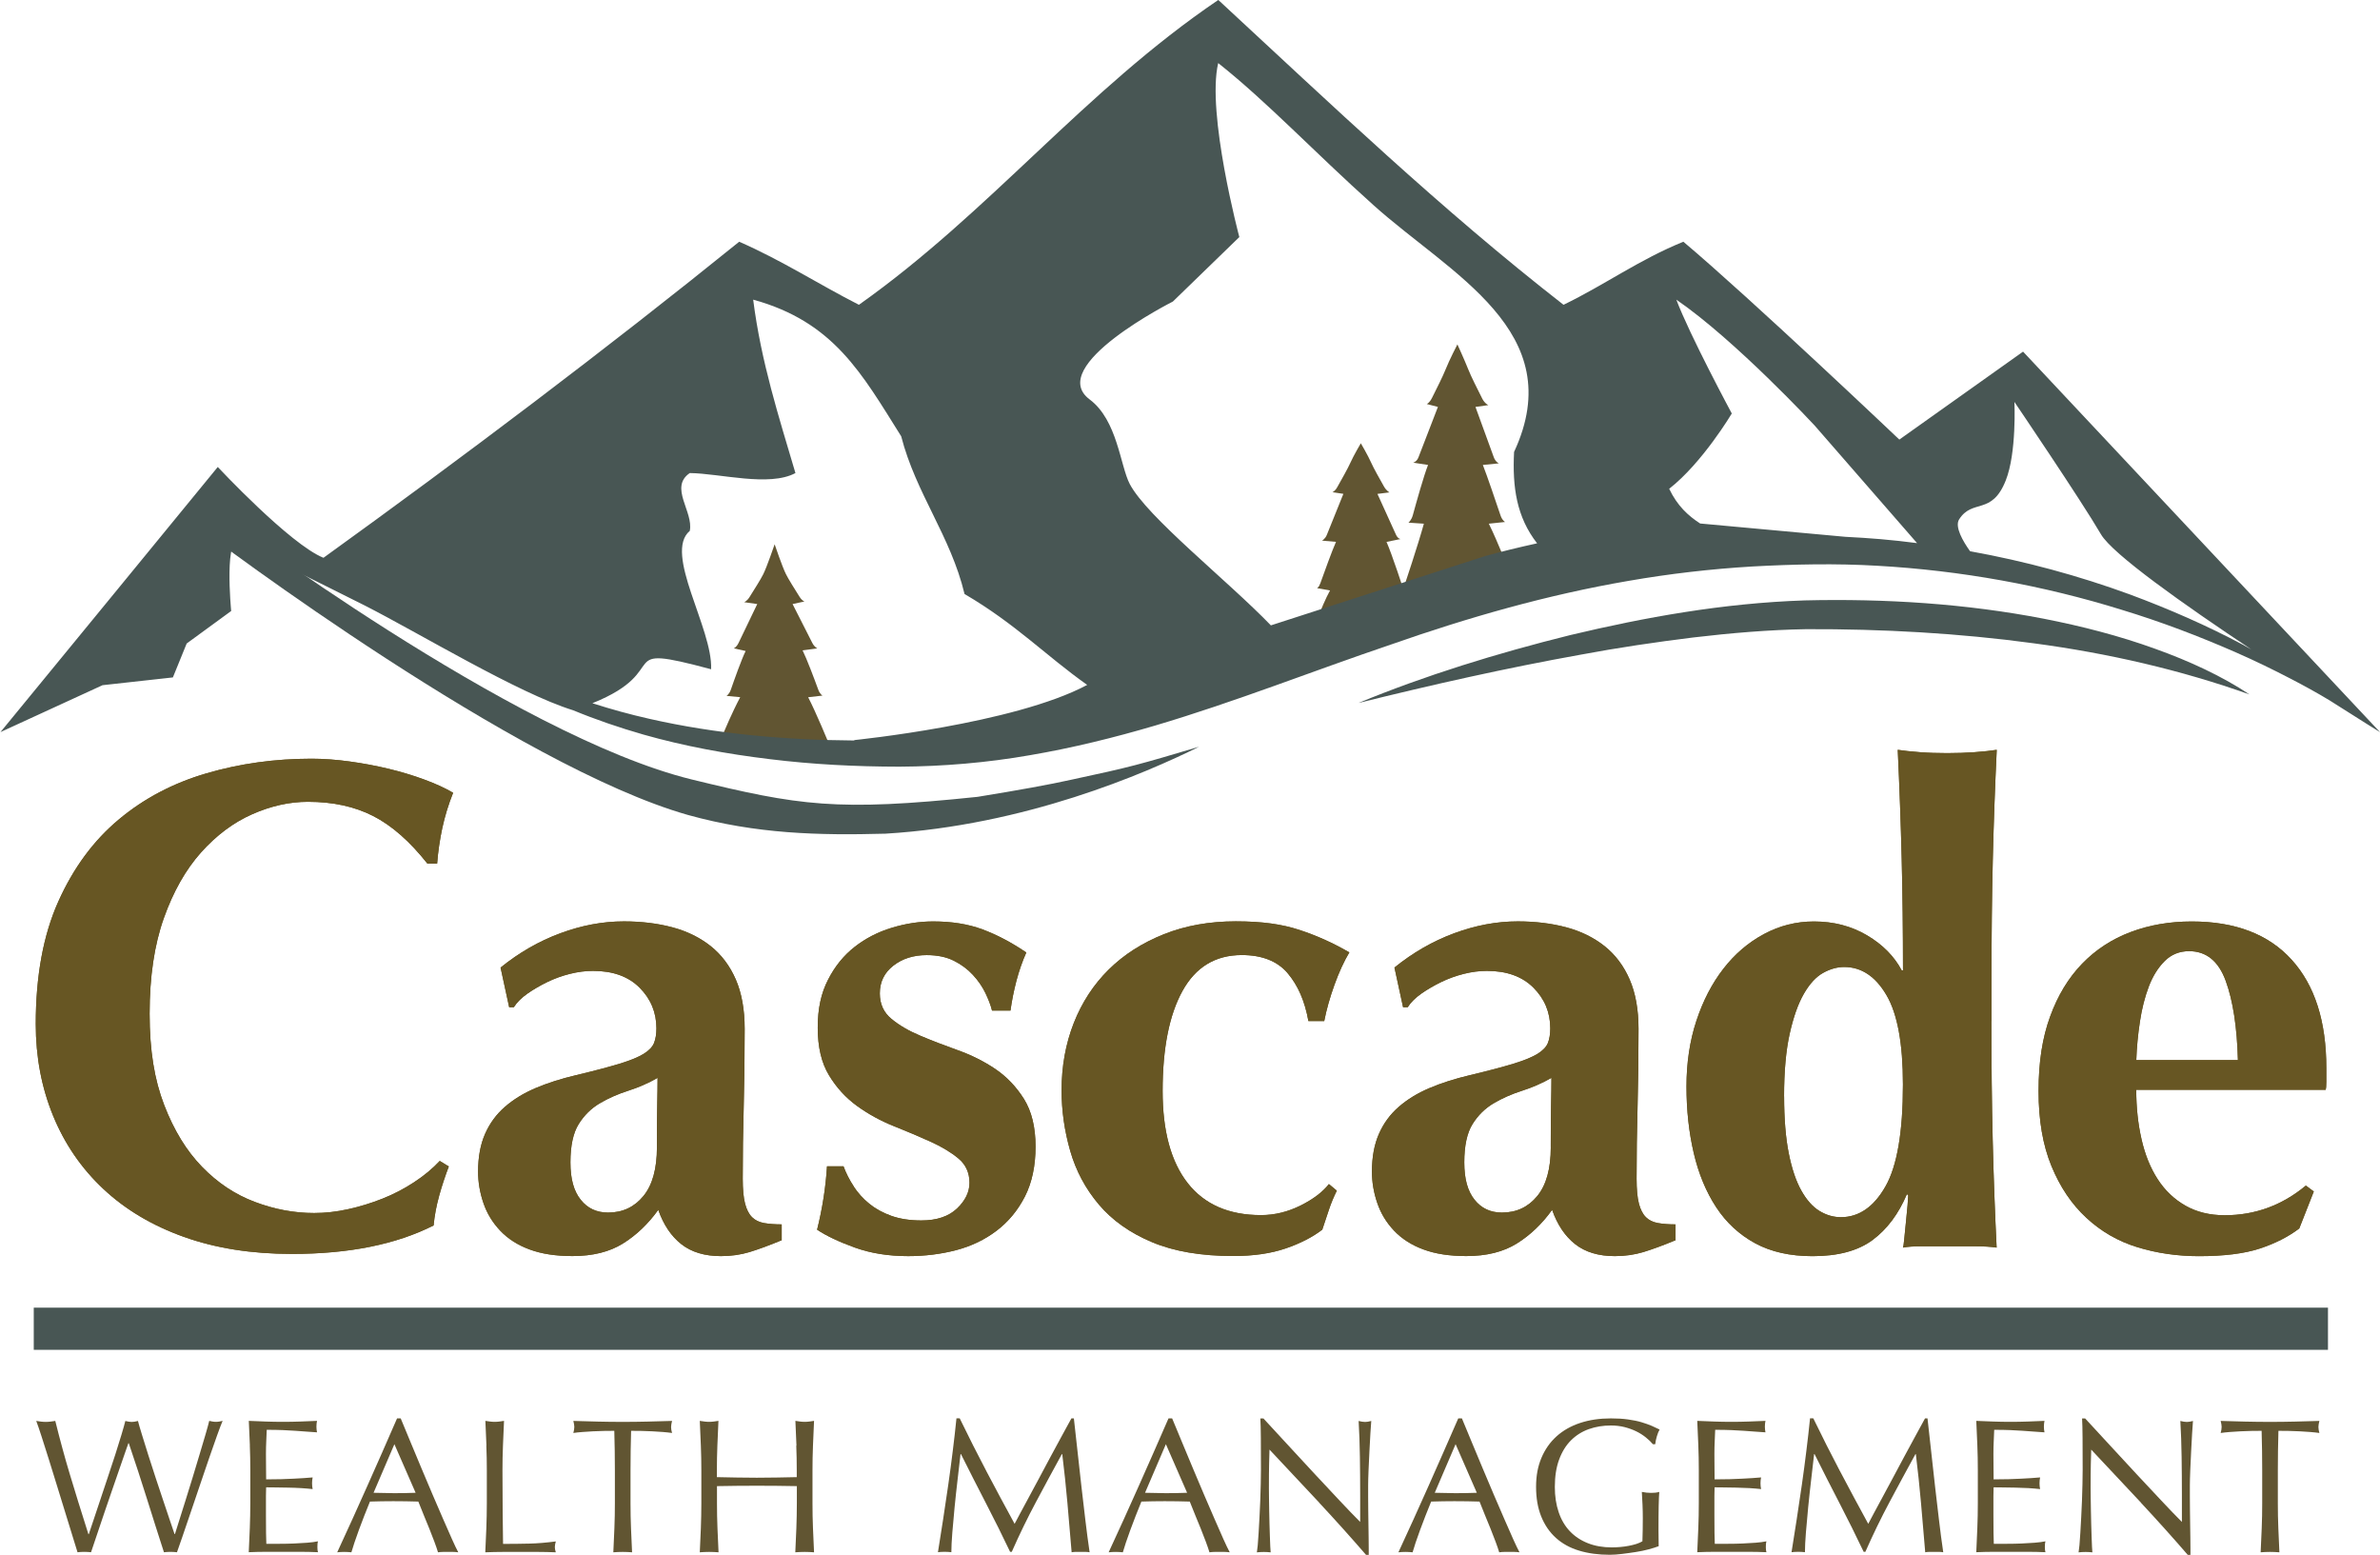
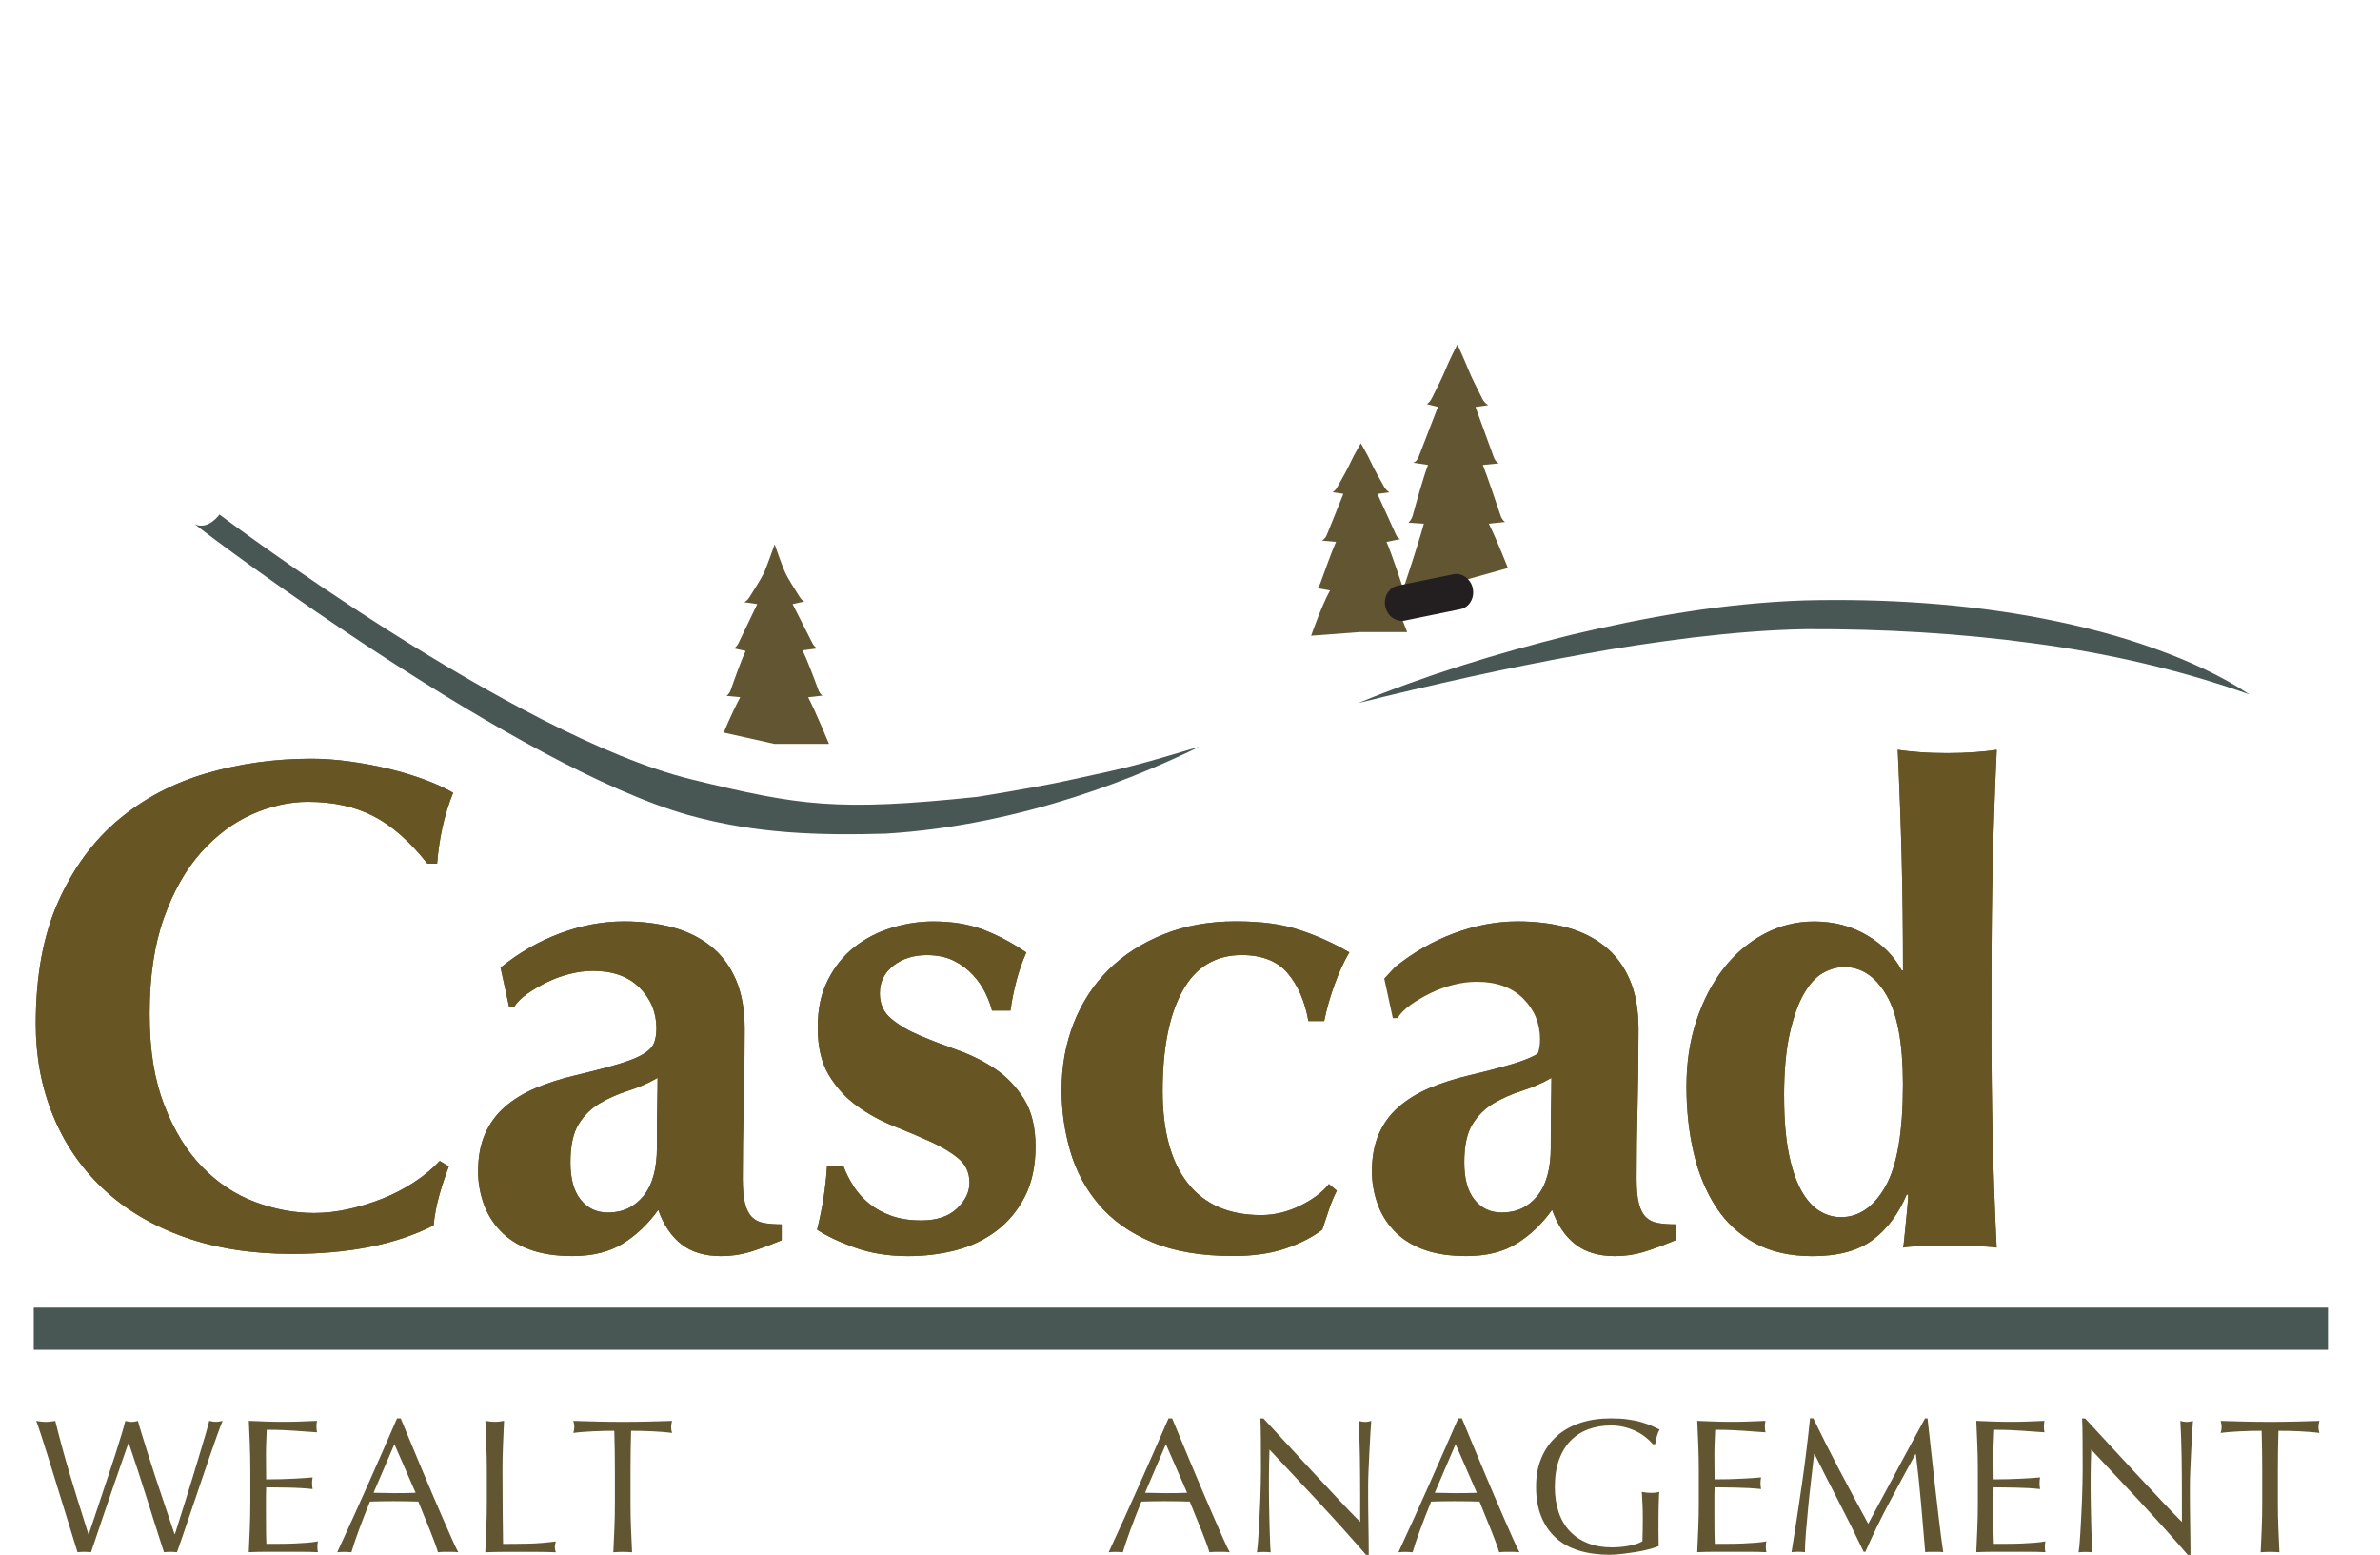
<svg xmlns="http://www.w3.org/2000/svg" id="Layer_2" data-name="Layer 2" viewBox="0 0 489.95 319.99">
  <defs>
    <style>
      .cls-1 {
        fill: none;
      }

      .cls-2 {
        fill: #231f20;
      }

      .cls-3 {
        fill: #675623;
      }

      .cls-4 {
        fill: #485654;
      }

      .cls-5 {
        fill: #615532;
      }
    </style>
  </defs>
  <g id="Layer_1-2" data-name="Layer 1">
    <g>
-       <path class="cls-3" d="M439.77,224.29c0,3.62.36,7.02,1.09,10.19.72,3.17,1.83,5.91,3.33,8.22,1.49,2.31,3.4,4.12,5.71,5.44,2.31,1.31,5,1.97,8.08,1.97,6.25,0,11.82-2.04,16.71-6.11l1.63,1.22-2.99,7.61c-2.26,1.72-4.98,3.1-8.15,4.14-3.17,1.04-7.34,1.56-12.5,1.56-4.44,0-8.65-.61-12.64-1.83-3.99-1.22-7.5-3.24-10.53-6.05-3.04-2.81-5.43-6.36-7.2-10.67-1.77-4.3-2.65-9.44-2.65-15.42s.79-11.01,2.38-15.35c1.58-4.35,3.78-7.97,6.59-10.87,2.81-2.9,6.14-5.07,9.99-6.52,3.85-1.45,8.04-2.17,12.57-2.17,8.97,0,15.83,2.63,20.58,7.88,4.76,5.25,7.13,12.68,7.13,22.28v2.85c0,.82-.05,1.36-.14,1.63h-39ZM460.7,218.17c-.18-6.79-1.02-12.23-2.51-16.3-1.49-4.08-4.01-6.11-7.54-6.11-1.99,0-3.67.68-5.03,2.04-1.36,1.36-2.45,3.1-3.26,5.23-.81,2.13-1.43,4.53-1.83,7.2-.41,2.67-.66,5.32-.75,7.95h20.92Z" />
-       <path class="cls-3" d="M439.77,224.29c0,3.62.36,7.02,1.09,10.19.72,3.17,1.83,5.91,3.33,8.22,1.49,2.31,3.4,4.12,5.71,5.44,2.31,1.31,5,1.97,8.08,1.97,6.25,0,11.82-2.04,16.71-6.11l1.63,1.22-2.99,7.61c-2.26,1.72-4.98,3.1-8.15,4.14-3.17,1.04-7.34,1.56-12.5,1.56-4.44,0-8.65-.61-12.64-1.83-3.99-1.22-7.5-3.24-10.53-6.05-3.04-2.81-5.43-6.36-7.2-10.67-1.77-4.3-2.65-9.44-2.65-15.42s.79-11.01,2.38-15.35c1.58-4.35,3.78-7.97,6.59-10.87,2.81-2.9,6.14-5.07,9.99-6.52,3.85-1.45,8.04-2.17,12.57-2.17,8.97,0,15.83,2.63,20.58,7.88,4.76,5.25,7.13,12.68,7.13,22.28v2.85c0,.82-.05,1.36-.14,1.63h-39ZM460.7,218.17c-.18-6.79-1.02-12.23-2.51-16.3-1.49-4.08-4.01-6.11-7.54-6.11-1.99,0-3.67.68-5.03,2.04-1.36,1.36-2.45,3.1-3.26,5.23-.81,2.13-1.43,4.53-1.83,7.2-.41,2.67-.66,5.32-.75,7.95h20.92Z" />
      <path class="cls-3" d="M90.4,246.13c-.57,2.05-.95,4.07-1.14,6.08-7.72,3.91-17.44,5.86-29.16,5.86-8.29,0-15.7-1.17-22.23-3.5-6.53-2.33-12.06-5.62-16.58-9.86-4.53-4.24-7.98-9.27-10.36-15.08-2.38-5.81-3.57-12.1-3.57-18.87,0-9.91,1.55-18.32,4.65-25.23,3.1-6.91,7.24-12.53,12.44-16.87,5.19-4.34,11.22-7.51,18.08-9.51,6.86-2,14.06-3,21.59-3,2.48,0,5.1.19,7.86.57,2.76.38,5.43.88,8.01,1.5,2.57.62,5.03,1.36,7.36,2.22,2.33.86,4.31,1.76,5.93,2.72-.95,2.38-1.69,4.79-2.22,7.22-.52,2.43-.88,4.89-1.07,7.36h-2c-3.62-4.57-7.34-7.84-11.15-9.79-3.81-1.95-8.29-2.93-13.44-2.93-3.81,0-7.65.86-11.51,2.57s-7.36,4.34-10.51,7.86c-3.15,3.53-5.7,8.03-7.65,13.51-1.95,5.48-2.93,12.03-2.93,19.66s1,13.61,3,18.8c2,5.2,4.6,9.44,7.79,12.72,3.19,3.29,6.81,5.7,10.86,7.22,4.05,1.53,8.12,2.29,12.22,2.29,2.29,0,4.62-.26,7-.79,2.38-.52,4.72-1.24,7-2.14,2.29-.9,4.45-2.02,6.5-3.36,2.05-1.33,3.84-2.81,5.36-4.43l1.86,1.14c-.76,2-1.43,4.03-2,6.08Z" />
      <path class="cls-3" d="M90.4,246.13c-.57,2.05-.95,4.07-1.14,6.08-7.72,3.91-17.44,5.86-29.16,5.86-8.29,0-15.7-1.17-22.23-3.5-6.53-2.33-12.06-5.62-16.58-9.86-4.53-4.24-7.98-9.27-10.36-15.08-2.38-5.81-3.57-12.1-3.57-18.87,0-9.91,1.55-18.32,4.65-25.23,3.1-6.91,7.24-12.53,12.44-16.87,5.19-4.34,11.22-7.51,18.08-9.51,6.86-2,14.06-3,21.59-3,2.48,0,5.1.19,7.86.57,2.76.38,5.43.88,8.01,1.5,2.57.62,5.03,1.36,7.36,2.22,2.33.86,4.31,1.76,5.93,2.72-.95,2.38-1.69,4.79-2.22,7.22-.52,2.43-.88,4.89-1.07,7.36h-2c-3.62-4.57-7.34-7.84-11.15-9.79-3.81-1.95-8.29-2.93-13.44-2.93-3.81,0-7.65.86-11.51,2.57s-7.36,4.34-10.51,7.86c-3.15,3.53-5.7,8.03-7.65,13.51-1.95,5.48-2.93,12.03-2.93,19.66s1,13.61,3,18.8c2,5.2,4.6,9.44,7.79,12.72,3.19,3.29,6.81,5.7,10.86,7.22,4.05,1.53,8.12,2.29,12.22,2.29,2.29,0,4.62-.26,7-.79,2.38-.52,4.72-1.24,7-2.14,2.29-.9,4.45-2.02,6.5-3.36,2.05-1.33,3.84-2.81,5.36-4.43l1.86,1.14c-.76,2-1.43,4.03-2,6.08Z" />
      <path class="cls-3" d="M265.09,200.3c-2.13-2.49-5.28-3.74-9.44-3.74-5.44,0-9.51,2.47-12.23,7.4-2.72,4.94-4.08,11.8-4.08,20.58,0,8.24,1.72,14.56,5.16,18.95,3.44,4.39,8.47,6.59,15.08,6.59,2.81,0,5.52-.66,8.15-1.97,2.63-1.31,4.57-2.79,5.84-4.42l1.63,1.36c-.63,1.27-1.18,2.58-1.63,3.94-.45,1.36-.91,2.72-1.36,4.08-1.99,1.54-4.51,2.83-7.54,3.87-3.04,1.04-6.64,1.56-10.8,1.56-6.61,0-12.18-.95-16.71-2.85-4.53-1.9-8.18-4.48-10.94-7.74-2.76-3.26-4.73-6.95-5.91-11.07-1.18-4.12-1.77-8.26-1.77-12.43,0-4.98.84-9.6,2.51-13.86,1.68-4.26,4.08-7.93,7.2-11.01,3.12-3.08,6.91-5.5,11.35-7.27,4.44-1.77,9.38-2.65,14.81-2.65s9.53.59,13.11,1.77c3.58,1.18,7,2.72,10.26,4.62-1.09,1.81-2.11,4.03-3.06,6.66-.95,2.63-1.65,5.12-2.11,7.47h-3.26c-.73-4.08-2.15-7.36-4.28-9.85Z" />
      <path class="cls-3" d="M265.09,200.3c-2.13-2.49-5.28-3.74-9.44-3.74-5.44,0-9.51,2.47-12.23,7.4-2.72,4.94-4.08,11.8-4.08,20.58,0,8.24,1.72,14.56,5.16,18.95,3.44,4.39,8.47,6.59,15.08,6.59,2.81,0,5.52-.66,8.15-1.97,2.63-1.31,4.57-2.79,5.84-4.42l1.63,1.36c-.63,1.27-1.18,2.58-1.63,3.94-.45,1.36-.91,2.72-1.36,4.08-1.99,1.54-4.51,2.83-7.54,3.87-3.04,1.04-6.64,1.56-10.8,1.56-6.61,0-12.18-.95-16.71-2.85-4.53-1.9-8.18-4.48-10.94-7.74-2.76-3.26-4.73-6.95-5.91-11.07-1.18-4.12-1.77-8.26-1.77-12.43,0-4.98.84-9.6,2.51-13.86,1.68-4.26,4.08-7.93,7.2-11.01,3.12-3.08,6.91-5.5,11.35-7.27,4.44-1.77,9.38-2.65,14.81-2.65s9.53.59,13.11,1.77c3.58,1.18,7,2.72,10.26,4.62-1.09,1.81-2.11,4.03-3.06,6.66-.95,2.63-1.65,5.12-2.11,7.47h-3.26c-.73-4.08-2.15-7.36-4.28-9.85Z" />
      <path class="cls-3" d="M287.04,199.15c3.8-3.08,7.9-5.44,12.3-7.07,4.39-1.63,8.76-2.45,13.11-2.45,3.62,0,6.95.41,9.99,1.22,3.03.81,5.66,2.11,7.88,3.87,2.22,1.77,3.94,4.06,5.16,6.86,1.22,2.81,1.83,6.21,1.83,10.19,0,5.8-.07,11.17-.2,16.1-.14,4.94-.2,9.85-.2,14.74,0,2.17.16,3.87.48,5.1.32,1.22.79,2.15,1.43,2.79.63.63,1.47,1.04,2.51,1.22,1.04.18,2.24.27,3.6.27v3.26c-2.63,1.09-4.85,1.9-6.66,2.45-1.81.54-3.76.82-5.84.82-3.35,0-6.07-.82-8.15-2.45-2.08-1.63-3.67-3.98-4.76-7.07-2.08,2.9-4.51,5.21-7.27,6.93-2.76,1.72-6.23,2.58-10.39,2.58-3.44,0-6.39-.45-8.83-1.36-2.45-.9-4.46-2.19-6.05-3.87-1.59-1.68-2.74-3.58-3.46-5.71-.73-2.13-1.09-4.28-1.09-6.45,0-2.99.48-5.57,1.43-7.74s2.31-4.03,4.08-5.57c1.77-1.54,3.87-2.83,6.32-3.87,2.45-1.04,5.21-1.92,8.29-2.65,3.8-.9,6.81-1.7,9.04-2.38,2.22-.68,3.87-1.36,4.96-2.04s1.79-1.43,2.11-2.24c.32-.82.48-1.81.48-2.99,0-3.26-1.16-6.05-3.46-8.36-2.31-2.31-5.5-3.46-9.58-3.46-1.54,0-3.12.2-4.75.61-1.63.41-3.19.97-4.69,1.7-1.49.73-2.85,1.52-4.08,2.38-1.22.86-2.15,1.79-2.79,2.79h-.95l-1.77-8.15ZM319.24,236.11c0-3.89.02-6.86.07-8.9.04-2.04.07-3.83.07-5.37-1.9,1.09-3.92,1.97-6.05,2.65-2.13.68-4.08,1.54-5.84,2.58-1.77,1.04-3.22,2.47-4.35,4.28-1.13,1.81-1.7,4.44-1.7,7.88s.7,5.91,2.11,7.68c1.4,1.77,3.28,2.65,5.64,2.65,2.99,0,5.41-1.13,7.27-3.4,1.86-2.26,2.79-5.62,2.79-10.05Z" />
-       <path class="cls-3" d="M287.04,199.15c3.8-3.08,7.9-5.44,12.3-7.07,4.39-1.63,8.76-2.45,13.11-2.45,3.62,0,6.95.41,9.99,1.22,3.03.81,5.66,2.11,7.88,3.87,2.22,1.77,3.94,4.06,5.16,6.86,1.22,2.81,1.83,6.21,1.83,10.19,0,5.8-.07,11.17-.2,16.1-.14,4.94-.2,9.85-.2,14.74,0,2.17.16,3.87.48,5.1.32,1.22.79,2.15,1.43,2.79.63.63,1.47,1.04,2.51,1.22,1.04.18,2.24.27,3.6.27v3.26c-2.63,1.09-4.85,1.9-6.66,2.45-1.81.54-3.76.82-5.84.82-3.35,0-6.07-.82-8.15-2.45-2.08-1.63-3.67-3.98-4.76-7.07-2.08,2.9-4.51,5.21-7.27,6.93-2.76,1.72-6.23,2.58-10.39,2.58-3.44,0-6.39-.45-8.83-1.36-2.45-.9-4.46-2.19-6.05-3.87-1.59-1.68-2.74-3.58-3.46-5.71-.73-2.13-1.09-4.28-1.09-6.45,0-2.99.48-5.57,1.43-7.74s2.31-4.03,4.08-5.57c1.77-1.54,3.87-2.83,6.32-3.87,2.45-1.04,5.21-1.92,8.29-2.65,3.8-.9,6.81-1.7,9.04-2.38,2.22-.68,3.87-1.36,4.96-2.04s1.79-1.43,2.11-2.24c.32-.82.48-1.81.48-2.99,0-3.26-1.16-6.05-3.46-8.36-2.31-2.31-5.5-3.46-9.58-3.46-1.54,0-3.12.2-4.75.61-1.63.41-3.19.97-4.69,1.7-1.49.73-2.85,1.52-4.08,2.38-1.22.86-2.15,1.79-2.79,2.79h-.95l-1.77-8.15ZM319.24,236.11c0-3.89.02-6.86.07-8.9.04-2.04.07-3.83.07-5.37-1.9,1.09-3.92,1.97-6.05,2.65-2.13.68-4.08,1.54-5.84,2.58-1.77,1.04-3.22,2.47-4.35,4.28-1.13,1.81-1.7,4.44-1.7,7.88s.7,5.91,2.11,7.68c1.4,1.77,3.28,2.65,5.64,2.65,2.99,0,5.41-1.13,7.27-3.4,1.86-2.26,2.79-5.62,2.79-10.05Z" />
+       <path class="cls-3" d="M287.04,199.15c3.8-3.08,7.9-5.44,12.3-7.07,4.39-1.63,8.76-2.45,13.11-2.45,3.62,0,6.95.41,9.99,1.22,3.03.81,5.66,2.11,7.88,3.87,2.22,1.77,3.94,4.06,5.16,6.86,1.22,2.81,1.83,6.21,1.83,10.19,0,5.8-.07,11.17-.2,16.1-.14,4.94-.2,9.85-.2,14.74,0,2.17.16,3.87.48,5.1.32,1.22.79,2.15,1.43,2.79.63.63,1.47,1.04,2.51,1.22,1.04.18,2.24.27,3.6.27v3.26c-2.63,1.09-4.85,1.9-6.66,2.45-1.81.54-3.76.82-5.84.82-3.35,0-6.07-.82-8.15-2.45-2.08-1.63-3.67-3.98-4.76-7.07-2.08,2.9-4.51,5.21-7.27,6.93-2.76,1.72-6.23,2.58-10.39,2.58-3.44,0-6.39-.45-8.83-1.36-2.45-.9-4.46-2.19-6.05-3.87-1.59-1.68-2.74-3.58-3.46-5.71-.73-2.13-1.09-4.28-1.09-6.45,0-2.99.48-5.57,1.43-7.74s2.31-4.03,4.08-5.57c1.77-1.54,3.87-2.83,6.32-3.87,2.45-1.04,5.21-1.92,8.29-2.65,3.8-.9,6.81-1.7,9.04-2.38,2.22-.68,3.87-1.36,4.96-2.04c.32-.82.48-1.81.48-2.99,0-3.26-1.16-6.05-3.46-8.36-2.31-2.31-5.5-3.46-9.58-3.46-1.54,0-3.12.2-4.75.61-1.63.41-3.19.97-4.69,1.7-1.49.73-2.85,1.52-4.08,2.38-1.22.86-2.15,1.79-2.79,2.79h-.95l-1.77-8.15ZM319.24,236.11c0-3.89.02-6.86.07-8.9.04-2.04.07-3.83.07-5.37-1.9,1.09-3.92,1.97-6.05,2.65-2.13.68-4.08,1.54-5.84,2.58-1.77,1.04-3.22,2.47-4.35,4.28-1.13,1.81-1.7,4.44-1.7,7.88s.7,5.91,2.11,7.68c1.4,1.77,3.28,2.65,5.64,2.65,2.99,0,5.41-1.13,7.27-3.4,1.86-2.26,2.79-5.62,2.79-10.05Z" />
      <path class="cls-3" d="M103.03,199.15c3.8-3.08,7.9-5.44,12.3-7.07,4.39-1.63,8.76-2.45,13.11-2.45,3.62,0,6.95.41,9.99,1.22,3.03.81,5.66,2.11,7.88,3.87,2.22,1.77,3.94,4.06,5.16,6.86,1.22,2.81,1.83,6.21,1.83,10.19,0,5.8-.07,11.17-.2,16.1-.14,4.94-.2,9.85-.2,14.74,0,2.17.16,3.87.48,5.1.32,1.22.79,2.15,1.43,2.79.63.63,1.47,1.04,2.51,1.22,1.04.18,2.24.27,3.6.27v3.26c-2.63,1.09-4.85,1.9-6.66,2.45-1.81.54-3.76.82-5.84.82-3.35,0-6.07-.82-8.15-2.45-2.08-1.63-3.67-3.98-4.76-7.07-2.08,2.9-4.51,5.21-7.27,6.93-2.76,1.72-6.23,2.58-10.39,2.58-3.44,0-6.39-.45-8.83-1.36-2.45-.9-4.46-2.19-6.05-3.87-1.59-1.68-2.74-3.58-3.46-5.71-.73-2.13-1.09-4.28-1.09-6.45,0-2.99.48-5.57,1.43-7.74s2.31-4.03,4.08-5.57c1.77-1.54,3.87-2.83,6.32-3.87,2.45-1.04,5.21-1.92,8.29-2.65,3.8-.9,6.81-1.7,9.04-2.38,2.22-.68,3.87-1.36,4.96-2.04,1.09-.68,1.79-1.43,2.11-2.24.32-.82.48-1.81.48-2.99,0-3.26-1.16-6.05-3.46-8.36s-5.5-3.46-9.58-3.46c-1.54,0-3.12.2-4.76.61s-3.19.97-4.69,1.7c-1.49.73-2.85,1.52-4.08,2.38-1.22.86-2.15,1.79-2.79,2.79h-.95l-1.77-8.15ZM135.23,236.11c0-3.89.02-6.86.07-8.9.04-2.04.07-3.83.07-5.37-1.9,1.09-3.92,1.97-6.05,2.65-2.13.68-4.08,1.54-5.84,2.58-1.77,1.04-3.22,2.47-4.35,4.28-1.13,1.81-1.7,4.44-1.7,7.88s.7,5.91,2.11,7.68c1.4,1.77,3.28,2.65,5.64,2.65,2.99,0,5.41-1.13,7.27-3.4,1.86-2.26,2.79-5.62,2.79-10.05Z" />
      <path class="cls-3" d="M103.03,199.15c3.8-3.08,7.9-5.44,12.3-7.07,4.39-1.63,8.76-2.45,13.11-2.45,3.62,0,6.95.41,9.99,1.22,3.03.81,5.66,2.11,7.88,3.87,2.22,1.77,3.94,4.06,5.16,6.86,1.22,2.81,1.83,6.21,1.83,10.19,0,5.8-.07,11.17-.2,16.1-.14,4.94-.2,9.85-.2,14.74,0,2.17.16,3.87.48,5.1.32,1.22.79,2.15,1.43,2.79.63.63,1.47,1.04,2.51,1.22,1.04.18,2.24.27,3.6.27v3.26c-2.63,1.09-4.85,1.9-6.66,2.45-1.81.54-3.76.82-5.84.82-3.35,0-6.07-.82-8.15-2.45-2.08-1.63-3.67-3.98-4.76-7.07-2.08,2.9-4.51,5.21-7.27,6.93-2.76,1.72-6.23,2.58-10.39,2.58-3.44,0-6.39-.45-8.83-1.36-2.45-.9-4.46-2.19-6.05-3.87-1.59-1.68-2.74-3.58-3.46-5.71-.73-2.13-1.09-4.28-1.09-6.45,0-2.99.48-5.57,1.43-7.74s2.31-4.03,4.08-5.57c1.77-1.54,3.87-2.83,6.32-3.87,2.45-1.04,5.21-1.92,8.29-2.65,3.8-.9,6.81-1.7,9.04-2.38,2.22-.68,3.87-1.36,4.96-2.04,1.09-.68,1.79-1.43,2.11-2.24.32-.82.48-1.81.48-2.99,0-3.26-1.16-6.05-3.46-8.36s-5.5-3.46-9.58-3.46c-1.54,0-3.12.2-4.76.61s-3.19.97-4.69,1.7c-1.49.73-2.85,1.52-4.08,2.38-1.22.86-2.15,1.79-2.79,2.79h-.95l-1.77-8.15ZM135.23,236.11c0-3.89.02-6.86.07-8.9.04-2.04.07-3.83.07-5.37-1.9,1.09-3.92,1.97-6.05,2.65-2.13.68-4.08,1.54-5.84,2.58-1.77,1.04-3.22,2.47-4.35,4.28-1.13,1.81-1.7,4.44-1.7,7.88s.7,5.91,2.11,7.68c1.4,1.77,3.28,2.65,5.64,2.65,2.99,0,5.41-1.13,7.27-3.4,1.86-2.26,2.79-5.62,2.79-10.05Z" />
      <path class="cls-3" d="M175.74,244.19c.86,1.31,1.92,2.49,3.19,3.53,1.27,1.04,2.79,1.88,4.55,2.51,1.77.63,3.83.95,6.18.95,3.17,0,5.62-.82,7.34-2.45,1.72-1.63,2.58-3.4,2.58-5.3,0-2.08-.77-3.76-2.31-5.03-1.54-1.27-3.46-2.42-5.77-3.46-2.31-1.04-4.82-2.11-7.54-3.19-2.72-1.09-5.23-2.47-7.54-4.14-2.31-1.68-4.24-3.78-5.77-6.32-1.54-2.54-2.31-5.8-2.31-9.78s.7-7.09,2.11-9.85c1.4-2.76,3.24-5.03,5.5-6.79,2.26-1.77,4.82-3.08,7.68-3.94,2.85-.86,5.68-1.29,8.49-1.29,3.8,0,7.18.54,10.12,1.63,2.94,1.09,5.96,2.67,9.04,4.76-.81,1.81-1.49,3.76-2.04,5.84-.54,2.08-.95,4.12-1.22,6.11h-3.8c-.27-1.09-.73-2.29-1.36-3.6-.63-1.31-1.49-2.56-2.58-3.74-1.09-1.18-2.4-2.15-3.94-2.92-1.54-.77-3.4-1.15-5.57-1.15-2.72,0-5.01.73-6.86,2.17-1.86,1.45-2.79,3.35-2.79,5.71,0,2.17.79,3.92,2.38,5.23,1.58,1.31,3.55,2.47,5.91,3.46,2.35,1,4.94,1.99,7.74,2.99,2.81,1,5.39,2.29,7.74,3.87,2.35,1.59,4.32,3.65,5.91,6.18,1.58,2.54,2.38,5.8,2.38,9.78s-.73,7.41-2.17,10.26c-1.45,2.85-3.4,5.21-5.84,7.07-2.45,1.86-5.23,3.19-8.36,4.01-3.12.81-6.41,1.22-9.85,1.22-4.08,0-7.74-.59-11.01-1.77-3.26-1.18-5.84-2.4-7.74-3.67,1.09-4.35,1.77-8.7,2.04-13.04h3.4c.54,1.45,1.24,2.83,2.11,4.14Z" />
      <path class="cls-3" d="M175.74,244.19c.86,1.31,1.92,2.49,3.19,3.53,1.27,1.04,2.79,1.88,4.55,2.51,1.77.63,3.83.95,6.18.95,3.17,0,5.62-.82,7.34-2.45,1.72-1.63,2.58-3.4,2.58-5.3,0-2.08-.77-3.76-2.31-5.03-1.54-1.27-3.46-2.42-5.77-3.46-2.31-1.04-4.82-2.11-7.54-3.19-2.72-1.09-5.23-2.47-7.54-4.14-2.31-1.68-4.24-3.78-5.77-6.32-1.54-2.54-2.31-5.8-2.31-9.78s.7-7.09,2.11-9.85c1.4-2.76,3.24-5.03,5.5-6.79,2.26-1.77,4.82-3.08,7.68-3.94,2.85-.86,5.68-1.29,8.49-1.29,3.8,0,7.18.54,10.12,1.63,2.94,1.09,5.96,2.67,9.04,4.76-.81,1.81-1.49,3.76-2.04,5.84-.54,2.08-.95,4.12-1.22,6.11h-3.8c-.27-1.09-.73-2.29-1.36-3.6-.63-1.31-1.49-2.56-2.58-3.74-1.09-1.18-2.4-2.15-3.94-2.92-1.54-.77-3.4-1.15-5.57-1.15-2.72,0-5.01.73-6.86,2.17-1.86,1.45-2.79,3.35-2.79,5.71,0,2.17.79,3.92,2.38,5.23,1.58,1.31,3.55,2.47,5.91,3.46,2.35,1,4.94,1.99,7.74,2.99,2.81,1,5.39,2.29,7.74,3.87,2.35,1.59,4.32,3.65,5.91,6.18,1.58,2.54,2.38,5.8,2.38,9.78s-.73,7.41-2.17,10.26c-1.45,2.85-3.4,5.21-5.84,7.07-2.45,1.86-5.23,3.19-8.36,4.01-3.12.81-6.41,1.22-9.85,1.22-4.08,0-7.74-.59-11.01-1.77-3.26-1.18-5.84-2.4-7.74-3.67,1.09-4.35,1.77-8.7,2.04-13.04h3.4c.54,1.45,1.24,2.83,2.11,4.14Z" />
      <path class="cls-3" d="M409.95,210.16c0,8.88.09,17.03.27,24.46.18,7.43.45,14.81.81,22.15-1.18-.18-2.67-.27-4.48-.27h-10.94c-1.68,0-2.97.09-3.87.27.09-.18.18-.77.27-1.77.09-1,.2-2.13.34-3.4.14-1.27.25-2.45.34-3.53.09-1.09.14-1.77.14-2.04l-.27-.27c-1.72,4.08-4.08,7.22-7.06,9.44-2.99,2.22-7.11,3.33-12.36,3.33-4.62,0-8.56-.88-11.82-2.65-3.26-1.77-5.93-4.23-8.02-7.41-2.08-3.17-3.62-6.88-4.62-11.14-1-4.26-1.5-8.83-1.5-13.72s.68-9.4,2.04-13.52c1.36-4.12,3.21-7.7,5.57-10.73,2.35-3.03,5.14-5.41,8.36-7.13,3.21-1.72,6.63-2.58,10.26-2.58,4.08,0,7.72.95,10.94,2.85,3.21,1.9,5.59,4.3,7.13,7.2h.27c0-8.15-.09-15.83-.27-23.03-.18-7.2-.45-14.65-.81-22.35,1.18.18,2.67.34,4.48.48,1.81.14,3.71.2,5.71.2s3.89-.07,5.71-.2c1.81-.14,3.31-.29,4.48-.48-.36,7.61-.63,15.13-.81,22.55-.18,7.43-.27,15.58-.27,24.46v8.83ZM367.28,225.64c0,4.62.32,8.52.95,11.69.63,3.17,1.49,5.73,2.58,7.68,1.09,1.95,2.33,3.35,3.74,4.21,1.4.86,2.88,1.29,4.42,1.29,3.71,0,6.77-2.11,9.17-6.32,2.4-4.21,3.6-11.21,3.6-20.99,0-8.42-1.13-14.56-3.4-18.41-2.26-3.85-5.16-5.77-8.7-5.77-1.45,0-2.9.41-4.35,1.22-1.45.81-2.76,2.24-3.94,4.28-1.18,2.04-2.15,4.78-2.92,8.22-.77,3.44-1.16,7.74-1.16,12.91Z" />
      <path class="cls-3" d="M409.95,210.16c0,8.88.09,17.03.27,24.46.18,7.43.45,14.81.81,22.15-1.18-.18-2.67-.27-4.48-.27h-10.94c-1.68,0-2.97.09-3.87.27.09-.18.18-.77.27-1.77.09-1,.2-2.13.34-3.4.14-1.27.25-2.45.34-3.53.09-1.09.14-1.77.14-2.04l-.27-.27c-1.72,4.08-4.08,7.22-7.06,9.44-2.99,2.22-7.11,3.33-12.36,3.33-4.62,0-8.56-.88-11.82-2.65-3.26-1.77-5.93-4.23-8.02-7.41-2.08-3.17-3.62-6.88-4.62-11.14-1-4.26-1.5-8.83-1.5-13.72s.68-9.4,2.04-13.52c1.36-4.12,3.21-7.7,5.57-10.73,2.35-3.03,5.14-5.41,8.36-7.13,3.21-1.72,6.63-2.58,10.26-2.58,4.08,0,7.72.95,10.94,2.85,3.21,1.9,5.59,4.3,7.13,7.2h.27c0-8.15-.09-15.83-.27-23.03-.18-7.2-.45-14.65-.81-22.35,1.18.18,2.67.34,4.48.48,1.81.14,3.71.2,5.71.2s3.89-.07,5.71-.2c1.81-.14,3.31-.29,4.48-.48-.36,7.61-.63,15.13-.81,22.55-.18,7.43-.27,15.58-.27,24.46v8.83ZM367.28,225.64c0,4.62.32,8.52.95,11.69.63,3.17,1.49,5.73,2.58,7.68,1.09,1.95,2.33,3.35,3.74,4.21,1.4.86,2.88,1.29,4.42,1.29,3.71,0,6.77-2.11,9.17-6.32,2.4-4.21,3.6-11.21,3.6-20.99,0-8.42-1.13-14.56-3.4-18.41-2.26-3.85-5.16-5.77-8.7-5.77-1.45,0-2.9.41-4.35,1.22-1.45.81-2.76,2.24-3.94,4.28-1.18,2.04-2.15,4.78-2.92,8.22-.77,3.44-1.16,7.74-1.16,12.91Z" />
    </g>
    <path class="cls-1" d="M246.86,153.68c-11.28,5.59-35.84,16.17-64.58,17.9-13.75.37-26.53.07-40.65-3.85-35.07-9.94-96.84-56.04-101.48-59.8,2.76,1.19,5.03-2.03,5.03-2.03,0,0,60.51,45.58,97.29,54.54,22.02,5.37,29.77,6.6,58.77,3.56q12.81-2.08,19.14-3.49c12.72-2.72,13.99-3.12,26.49-6.83Z" />
    <path class="cls-4" d="M246.86,153.68c-11.28,5.59-35.84,16.17-64.58,17.9-13.75.37-26.53.07-40.65-3.85-35.07-9.94-96.84-56.04-101.48-59.8,2.76,1.19,5.03-2.03,5.03-2.03,0,0,60.51,45.58,97.29,54.54,22.02,5.37,29.77,6.6,58.77,3.56q12.81-2.08,19.14-3.49c12.72-2.72,13.99-3.12,26.49-6.83Z" />
    <path class="cls-4" d="M279.72,144.65c13.63-5.62,28.33-10.17,43.56-13.95,15.3-3.64,31.3-6.56,48.21-7.13,16.65-.4,33.26.68,49.2,3.76,7.93,1.55,15.65,3.55,22.84,6.15,7.2,2.57,13.92,5.69,19.55,9.44-14.2-5.05-29.09-8.48-44.48-10.53-15.33-2.08-31.16-2.96-46.78-2.9-7.7.13-15.49.79-23.26,1.71-7.74.96-15.5,2.1-23.17,3.54-15.38,2.76-30.55,6.18-45.67,9.92Z" />
    <path class="cls-5" d="M159.38,153.1h11.28s-2.69-6.53-4.29-9.6l2.95-.34s-.53-.28-.87-1.22c-.83-2.27-2.38-6.39-3.23-8.09l3.04-.41s-.58-.22-1.05-1.14c-1.36-2.67-4-7.85-4.05-7.98l2.46-.53s-.46-.09-1.01-.94c-.94-1.49-2.33-3.7-2.81-4.68-.77-1.53-2.33-6.15-2.33-6.15,0,0-1.58,4.62-2.34,6.15-.49,1-1.92,3.27-2.86,4.76-.52.81-1.08,1.01-1.08,1.01l2.7.38c-.05.13-2.57,5.36-3.85,8.01-.44.91-.98,1.11-.98,1.11l2.44.54c-.84,1.71-2.29,5.78-3.06,8-.32.91-.88,1.24-.88,1.24l2.82.27c-1.69,3.17-3.4,7.28-3.4,7.28l10.4,2.32Z" />
    <path class="cls-5" d="M300.03,119.81l-10.92.72s2.85-8.5,4.01-12.75l-3.18-.21s.61-.47.9-1.52c.76-2.78,2.27-8.16,3.14-10.36l-3.07-.47s.73-.15,1.1-1.11c1.24-3.2,3.95-10.2,4-10.36l-2.3-.6s.54-.18,1.08-1.25c.94-1.86,2.32-4.64,2.8-5.87.76-1.92,2.43-5.15,2.43-5.15,0,0,1.48,3.23,2.24,5.15.49,1.27,1.95,4.18,2.89,6.04.5.98,1.24,1.31,1.24,1.31l-2.65.37c.05.16,2.6,7.14,3.77,10.35.35.97,1.04,1.27,1.04,1.27l-3.29.32c.87,2.21,2.71,7.63,3.64,10.4.35,1.03.94,1.34.94,1.34l-3.35.35c1.93,3.93,3.92,9.13,3.92,9.13l-10.39,2.9Z" />
    <g>
      <path class="cls-5" d="M15.96,319.48c-.21-.66-.53-1.69-.96-3.11s-.93-3.02-1.48-4.8c-.55-1.79-1.13-3.65-1.73-5.61-.6-1.96-1.18-3.82-1.73-5.59-.55-1.77-1.06-3.37-1.52-4.78-.46-1.42-.82-2.47-1.08-3.15.34.05.67.1.98.14s.64.06.98.06.67-.02.98-.06.64-.08.98-.14c.5,2,.98,3.86,1.46,5.61.47,1.75.98,3.52,1.52,5.32.54,1.8,1.12,3.69,1.73,5.67.62,1.98,1.32,4.22,2.11,6.71h.08c.24-.71.56-1.69.98-2.93.42-1.25.88-2.62,1.38-4.13.5-1.51,1.02-3.08,1.57-4.71.55-1.63,1.06-3.18,1.54-4.67.47-1.48.89-2.83,1.26-4.05.37-1.22.63-2.16.79-2.81.52.13.96.2,1.3.2s.77-.06,1.3-.2c.18.71.47,1.68.85,2.91.38,1.23.81,2.61,1.28,4.11.47,1.51.98,3.08,1.52,4.7.54,1.63,1.06,3.19,1.56,4.68.5,1.5.95,2.85,1.36,4.05.41,1.21.73,2.15.96,2.83h.08c.18-.58.47-1.48.85-2.7.38-1.22.81-2.6,1.3-4.13.49-1.54.98-3.15,1.5-4.84.51-1.69,1-3.31,1.46-4.84.46-1.54.87-2.91,1.22-4.11.35-1.21.6-2.1.73-2.68.24.05.47.1.69.14.22.04.45.06.69.06s.47-.02.69-.06c.22-.04.45-.08.69-.14-.26.6-.64,1.6-1.14,2.99-.5,1.39-1.06,2.98-1.67,4.76-.62,1.79-1.26,3.67-1.93,5.67-.67,2-1.31,3.89-1.93,5.69-.62,1.8-1.17,3.41-1.65,4.84-.49,1.43-.85,2.46-1.08,3.09-.42-.05-.87-.08-1.34-.08s-.92.03-1.34.08c-1.18-3.65-2.35-7.32-3.5-11-1.16-3.69-2.4-7.5-3.74-11.44h-.08c-.21.6-.49,1.41-.85,2.42s-.75,2.15-1.18,3.41-.9,2.61-1.4,4.05c-.5,1.44-1,2.9-1.5,4.37s-.98,2.91-1.46,4.33c-.47,1.42-.91,2.7-1.3,3.86-.42-.05-.88-.08-1.38-.08s-.96.03-1.38.08Z" />
      <path class="cls-5" d="M51.44,297.47c-.07-1.68-.14-3.36-.22-5.04,1.18.05,2.36.1,3.52.14,1.17.04,2.34.06,3.52.06s2.35-.02,3.5-.06c1.15-.04,2.32-.08,3.5-.14-.08.39-.12.79-.12,1.18s.04.79.12,1.18c-.84-.05-1.61-.1-2.3-.16-.7-.05-1.43-.1-2.2-.16-.77-.05-1.62-.1-2.54-.14-.92-.04-2.02-.06-3.31-.06-.03.84-.06,1.64-.1,2.4-.04.76-.06,1.63-.06,2.6,0,1.02,0,2.02.02,2.99.01.97.02,1.71.02,2.21,1.15,0,2.19-.01,3.11-.04.92-.03,1.76-.06,2.52-.1.76-.04,1.46-.08,2.11-.12.64-.04,1.25-.08,1.83-.14-.08.39-.12.8-.12,1.22,0,.39.04.79.12,1.18-.68-.08-1.48-.14-2.38-.2s-1.81-.08-2.72-.1c-.91-.01-1.76-.03-2.56-.04-.8-.01-1.44-.02-1.91-.02,0,.24,0,.49-.02.77-.01.28-.02.62-.02,1.04v3.9c0,1.5,0,2.73.02,3.7.01.97.03,1.71.06,2.21h2.76c1,0,1.97-.02,2.93-.06.96-.04,1.86-.09,2.72-.16.85-.07,1.59-.16,2.22-.29-.05.18-.09.39-.1.61-.01.22-.02.43-.02.61,0,.42.04.76.12,1.02-1.18-.05-2.36-.08-3.52-.08h-7.15c-1.18,0-2.38.03-3.58.08.08-1.68.15-3.35.22-5.02.06-1.67.1-3.37.1-5.1v-6.77c0-1.73-.03-3.44-.1-5.12Z" />
      <path class="cls-5" d="M94.34,319.48c-.37-.05-.72-.08-1.04-.08h-2.09c-.33,0-.68.03-1.04.08-.18-.6-.43-1.33-.75-2.19-.31-.85-.66-1.75-1.04-2.68s-.77-1.88-1.16-2.83-.76-1.87-1.1-2.74c-.84-.03-1.69-.05-2.56-.06-.87-.01-1.73-.02-2.6-.02-.81,0-1.61,0-2.4.02-.79.01-1.59.03-2.4.06-.84,2.05-1.6,4-2.28,5.85-.68,1.85-1.19,3.38-1.54,4.59-.45-.05-.93-.08-1.46-.08s-1.01.03-1.46.08c2.13-4.59,4.2-9.16,6.22-13.7,2.02-4.54,4.06-9.16,6.1-13.86h.75c.63,1.52,1.31,3.17,2.05,4.94s1.48,3.56,2.24,5.37c.76,1.81,1.52,3.61,2.28,5.39.76,1.78,1.48,3.44,2.15,4.98.67,1.54,1.27,2.91,1.81,4.11.54,1.21.98,2.13,1.32,2.76ZM76.9,307.23c.68,0,1.39.01,2.13.04.73.03,1.44.04,2.13.04.73,0,1.47,0,2.2-.02.73-.01,1.47-.03,2.2-.06l-4.37-10-4.29,10Z" />
      <path class="cls-5" d="M100.14,297.53c-.07-1.67-.14-3.37-.22-5.1.34.05.67.1.98.14s.63.06.94.06.63-.02.94-.06.64-.08.98-.14c-.08,1.73-.15,3.43-.22,5.1-.07,1.67-.1,3.37-.1,5.1,0,3.31.01,6.17.04,8.6.03,2.43.05,4.6.08,6.52,1.86,0,3.65-.02,5.35-.06,1.71-.04,3.54-.19,5.51-.45-.13.47-.2.87-.2,1.18,0,.29.06.64.2,1.06-1.21-.05-2.42-.08-3.62-.08h-7.26c-1.17,0-2.38.03-3.64.08.08-1.63.15-3.28.22-4.96.06-1.68.1-3.39.1-5.12v-6.77c0-1.73-.03-3.43-.1-5.1Z" />
      <path class="cls-5" d="M126.46,294.48c-.68,0-1.4,0-2.15.02-.75.01-1.5.04-2.24.08-.75.04-1.47.08-2.17.14-.7.05-1.32.12-1.87.2.13-.47.2-.89.2-1.26,0-.29-.07-.7-.2-1.22,1.73.05,3.43.1,5.08.14s3.35.06,5.08.06,3.42-.02,5.08-.06,3.35-.08,5.08-.14c-.13.53-.2.94-.2,1.26,0,.34.06.75.2,1.22-.55-.08-1.17-.14-1.87-.2-.7-.05-1.42-.1-2.17-.14s-1.5-.07-2.24-.08c-.75-.01-1.46-.02-2.15-.02-.08,2.7-.12,5.42-.12,8.15v6.77c0,1.73.03,3.44.1,5.12.06,1.68.14,3.33.22,4.96-.6-.05-1.25-.08-1.93-.08s-1.33.03-1.93.08c.08-1.63.15-3.28.22-4.96.07-1.68.1-3.39.1-5.12v-6.77c0-2.73-.04-5.45-.12-8.15Z" />
-       <path class="cls-5" d="M163.96,297.53c-.07-1.67-.14-3.37-.22-5.1.34.05.67.1.98.14s.63.06.94.06.63-.02.94-.06.64-.08.98-.14c-.08,1.73-.15,3.43-.22,5.1-.07,1.67-.1,3.37-.1,5.1v6.77c0,1.73.03,3.44.1,5.12.07,1.68.14,3.33.22,4.96-.6-.05-1.25-.08-1.93-.08s-1.33.03-1.93.08c.08-1.63.15-3.28.22-4.96.06-1.68.1-3.39.1-5.12v-3.54c-1.42-.03-2.79-.04-4.11-.06-1.33-.01-2.7-.02-4.11-.02s-2.79,0-4.11.02c-1.33.01-2.7.03-4.11.06v3.54c0,1.73.03,3.44.1,5.12.07,1.68.14,3.33.22,4.96-.6-.05-1.25-.08-1.93-.08s-1.33.03-1.93.08c.08-1.63.15-3.28.22-4.96.06-1.68.1-3.39.1-5.12v-6.77c0-1.73-.03-3.43-.1-5.1-.07-1.67-.14-3.37-.22-5.1.34.05.67.1.98.14s.63.06.94.06.63-.02.94-.06.64-.08.98-.14c-.08,1.73-.15,3.43-.22,5.1-.07,1.67-.1,3.37-.1,5.1v1.38c1.42.03,2.79.05,4.11.08,1.32.03,2.7.04,4.11.04s2.79-.01,4.11-.04c1.33-.03,2.7-.05,4.11-.08v-1.38c0-1.73-.03-3.43-.1-5.1Z" />
    </g>
    <g>
-       <path class="cls-5" d="M203.06,302.79c1.85,3.52,3.79,7.13,5.81,10.83.26-.5.64-1.21,1.14-2.15s1.08-2,1.73-3.21c.66-1.21,1.36-2.51,2.11-3.92.75-1.4,1.51-2.83,2.28-4.27.77-1.44,1.54-2.86,2.3-4.25.76-1.39,1.47-2.69,2.13-3.9h.51c.29,2.52.56,4.95.81,7.3.25,2.35.5,4.66.77,6.93.26,2.27.52,4.51.79,6.73.26,2.22.55,4.42.87,6.59-.31-.05-.62-.08-.92-.08h-1.85c-.3,0-.61.03-.93.08-.29-3.49-.58-6.88-.87-10.16-.29-3.28-.64-6.63-1.06-10.04h-.08c-1.81,3.31-3.59,6.59-5.33,9.86-1.75,3.27-3.41,6.69-4.98,10.25h-.35c-1.57-3.31-3.22-6.62-4.94-9.94-1.72-3.32-3.44-6.71-5.18-10.18h-.08c-.18,1.63-.39,3.39-.61,5.29-.22,1.9-.43,3.78-.61,5.63s-.34,3.6-.47,5.24c-.13,1.64-.2,2.99-.2,4.04-.42-.05-.88-.08-1.38-.08s-.96.03-1.38.08c.34-2.13.7-4.37,1.06-6.73.37-2.36.72-4.74,1.06-7.12.34-2.39.66-4.74.94-7.07.29-2.32.54-4.53.75-6.63h.67c1.81,3.73,3.64,7.35,5.49,10.87Z" />
      <path class="cls-5" d="M253.15,319.48c-.37-.05-.71-.08-1.04-.08h-2.09c-.33,0-.68.03-1.04.08-.18-.6-.43-1.33-.75-2.19-.32-.85-.66-1.75-1.04-2.68-.38-.93-.77-1.88-1.16-2.83s-.76-1.87-1.1-2.74c-.84-.03-1.69-.05-2.56-.06-.87-.01-1.73-.02-2.6-.02-.81,0-1.61,0-2.4.02-.79.01-1.59.03-2.4.06-.84,2.05-1.6,4-2.28,5.85-.68,1.85-1.19,3.38-1.54,4.59-.45-.05-.93-.08-1.46-.08s-1.01.03-1.46.08c2.13-4.59,4.2-9.16,6.22-13.7,2.02-4.54,4.06-9.16,6.1-13.86h.75c.63,1.52,1.31,3.17,2.05,4.94s1.48,3.56,2.24,5.37c.76,1.81,1.52,3.61,2.28,5.39.76,1.78,1.48,3.44,2.15,4.98.67,1.54,1.27,2.91,1.81,4.11.54,1.21.98,2.13,1.32,2.76ZM235.71,307.23c.68,0,1.39.01,2.13.04.73.03,1.44.04,2.13.04.73,0,1.47,0,2.21-.02.73-.01,1.47-.03,2.2-.06l-4.37-10-4.29,10Z" />
      <path class="cls-5" d="M271.58,309.26c-3.41-3.66-6.82-7.3-10.24-10.92-.03.73-.05,1.72-.08,2.95-.03,1.23-.04,2.91-.04,5.04,0,.55,0,1.23.02,2.05.01.81.03,1.67.04,2.56.01.89.03,1.8.06,2.72.03.92.05,1.77.08,2.56.03.79.05,1.48.08,2.07.03.59.05.99.08,1.2-.42-.05-.88-.08-1.38-.08-.53,0-1.01.03-1.46.08.05-.26.11-.75.18-1.46.06-.71.12-1.55.18-2.54.05-.98.11-2.05.18-3.21.07-1.15.12-2.31.16-3.46.04-1.15.07-2.28.1-3.39s.04-2.09.04-2.95c0-2.52,0-4.69-.02-6.5-.01-1.81-.05-3.16-.1-4.05h.63c1.6,1.73,3.31,3.59,5.14,5.57,1.82,1.98,3.63,3.94,5.43,5.87,1.8,1.93,3.5,3.75,5.12,5.47,1.61,1.72,3.02,3.18,4.23,4.39v-5.35c0-2.75-.02-5.44-.06-8.05-.04-2.61-.12-5.07-.26-7.38.52.13.97.2,1.34.2.31,0,.73-.06,1.26-.2-.05.58-.11,1.44-.18,2.6-.07,1.16-.13,2.39-.2,3.7-.07,1.31-.12,2.6-.18,3.86-.05,1.26-.08,2.27-.08,3.03v2.36c0,.89,0,1.83.02,2.8.01.97.03,1.95.04,2.93s.03,1.9.04,2.76c.01.85.02,1.59.02,2.22v1.3h-.55c-3.02-3.49-6.23-7.07-9.64-10.73Z" />
      <path class="cls-5" d="M312.8,319.48c-.37-.05-.72-.08-1.04-.08h-2.09c-.33,0-.68.03-1.04.08-.18-.6-.43-1.33-.75-2.19-.32-.85-.66-1.75-1.04-2.68-.38-.93-.77-1.88-1.16-2.83-.39-.96-.76-1.87-1.1-2.74-.84-.03-1.69-.05-2.56-.06-.87-.01-1.73-.02-2.6-.02-.81,0-1.61,0-2.4.02-.79.01-1.59.03-2.4.06-.84,2.05-1.6,4-2.28,5.85-.68,1.85-1.2,3.38-1.54,4.59-.45-.05-.93-.08-1.46-.08s-1.01.03-1.46.08c2.13-4.59,4.2-9.16,6.22-13.7,2.02-4.54,4.05-9.16,6.1-13.86h.75c.63,1.52,1.31,3.17,2.05,4.94s1.48,3.56,2.24,5.37c.76,1.81,1.52,3.61,2.28,5.39.76,1.78,1.48,3.44,2.15,4.98s1.27,2.91,1.81,4.11.98,2.13,1.32,2.76ZM295.36,307.23c.68,0,1.39.01,2.12.04.74.03,1.44.04,2.13.04.73,0,1.47,0,2.21-.02.73-.01,1.47-.03,2.2-.06l-4.37-10-4.29,10Z" />
      <path class="cls-5" d="M338.8,295.82c-.59-.47-1.25-.89-1.97-1.24s-1.52-.64-2.4-.87c-.88-.22-1.82-.33-2.81-.33-1.63,0-3.14.25-4.55.75-1.4.5-2.62,1.27-3.66,2.3-1.04,1.04-1.85,2.35-2.44,3.94-.59,1.59-.89,3.47-.89,5.65,0,1.92.26,3.65.79,5.2.52,1.55,1.29,2.85,2.3,3.92,1.01,1.06,2.24,1.88,3.7,2.46,1.46.58,3.1.87,4.94.87.55,0,1.13-.03,1.73-.08s1.19-.13,1.75-.24c.56-.1,1.09-.24,1.58-.39.48-.16.9-.34,1.24-.55.03-.79.05-1.57.06-2.36.01-.79.02-1.59.02-2.4,0-.92-.02-1.84-.06-2.76-.04-.92-.08-1.8-.14-2.64.66.13,1.29.2,1.89.2.29,0,.58-.01.87-.04.29-.03.56-.08.83-.16-.05.6-.09,1.55-.12,2.85-.03,1.3-.04,3.01-.04,5.14,0,.53,0,1.06.02,1.59.01.54.02,1.07.02,1.59-.55.21-1.24.43-2.07.65-.83.22-1.71.41-2.64.55-.93.14-1.86.28-2.8.39s-1.78.18-2.54.18c-2.34,0-4.44-.28-6.32-.85-1.88-.56-3.47-1.44-4.78-2.62-1.31-1.18-2.32-2.65-3.03-4.41-.71-1.76-1.06-3.79-1.06-6.1s.37-4.22,1.1-5.96c.74-1.75,1.77-3.22,3.11-4.43,1.34-1.21,2.96-2.13,4.86-2.76,1.9-.63,4.01-.94,6.32-.94,1.34,0,2.53.07,3.56.22,1.04.15,1.96.33,2.76.57.8.24,1.5.49,2.11.75.6.26,1.14.51,1.61.75-.21.37-.4.84-.57,1.42-.17.58-.28,1.12-.33,1.61h-.47c-.39-.47-.89-.95-1.48-1.42Z" />
      <path class="cls-5" d="M349.62,297.47c-.07-1.68-.14-3.36-.22-5.04,1.18.05,2.36.1,3.52.14s2.34.06,3.52.06,2.35-.02,3.5-.06c1.15-.04,2.32-.08,3.5-.14-.08.39-.12.79-.12,1.18s.04.79.12,1.18c-.84-.05-1.61-.1-2.3-.16-.7-.05-1.43-.1-2.2-.16-.77-.05-1.62-.1-2.54-.14-.92-.04-2.02-.06-3.31-.06-.03.84-.06,1.64-.1,2.4-.04.76-.06,1.63-.06,2.6,0,1.02,0,2.02.02,2.99.01.97.02,1.71.02,2.21,1.15,0,2.19-.01,3.11-.04.92-.03,1.76-.06,2.52-.1.76-.04,1.46-.08,2.11-.12.64-.04,1.25-.08,1.83-.14-.08.39-.12.8-.12,1.22,0,.39.04.79.12,1.18-.68-.08-1.48-.14-2.38-.2-.91-.05-1.81-.08-2.72-.1-.91-.01-1.76-.03-2.56-.04-.8-.01-1.44-.02-1.91-.02,0,.24,0,.49-.02.77-.01.28-.02.62-.02,1.04v3.9c0,1.5,0,2.73.02,3.7.01.97.03,1.71.06,2.21h2.76c1,0,1.97-.02,2.93-.06.96-.04,1.86-.09,2.72-.16.85-.07,1.59-.16,2.22-.29-.05.18-.08.39-.1.61s-.02.43-.02.61c0,.42.04.76.12,1.02-1.18-.05-2.36-.08-3.52-.08h-7.14c-1.18,0-2.38.03-3.58.08.08-1.68.15-3.35.22-5.02.07-1.67.1-3.37.1-5.1v-6.77c0-1.73-.03-3.44-.1-5.12Z" />
      <path class="cls-5" d="M378.79,302.79c1.85,3.52,3.79,7.13,5.81,10.83.26-.5.64-1.21,1.14-2.15.5-.93,1.08-2,1.73-3.21.66-1.21,1.36-2.51,2.11-3.92.75-1.4,1.51-2.83,2.28-4.27.77-1.44,1.54-2.86,2.3-4.25.76-1.39,1.47-2.69,2.13-3.9h.51c.29,2.52.56,4.95.81,7.3s.51,4.66.77,6.93c.26,2.27.53,4.51.79,6.73.26,2.22.55,4.42.87,6.59-.32-.05-.62-.08-.93-.08h-1.85c-.3,0-.61.03-.93.08-.29-3.49-.58-6.88-.87-10.16-.29-3.28-.64-6.63-1.06-10.04h-.08c-1.81,3.31-3.59,6.59-5.33,9.86-1.75,3.27-3.41,6.69-4.98,10.25h-.35c-1.58-3.31-3.22-6.62-4.94-9.94-1.72-3.32-3.45-6.71-5.18-10.18h-.08c-.18,1.63-.39,3.39-.61,5.29-.22,1.9-.43,3.78-.61,5.63s-.34,3.6-.47,5.24c-.13,1.64-.2,2.99-.2,4.04-.42-.05-.88-.08-1.38-.08s-.96.03-1.38.08c.34-2.13.7-4.37,1.06-6.73s.72-4.74,1.06-7.12c.34-2.39.66-4.74.94-7.07.29-2.32.54-4.53.75-6.63h.67c1.81,3.73,3.64,7.35,5.49,10.87Z" />
      <path class="cls-5" d="M407.06,297.47c-.07-1.68-.14-3.36-.22-5.04,1.18.05,2.36.1,3.52.14s2.34.06,3.52.06,2.35-.02,3.5-.06c1.15-.04,2.32-.08,3.5-.14-.08.39-.12.79-.12,1.18s.04.79.12,1.18c-.84-.05-1.61-.1-2.3-.16-.7-.05-1.43-.1-2.2-.16-.77-.05-1.62-.1-2.54-.14-.92-.04-2.02-.06-3.31-.06-.03.84-.06,1.64-.1,2.4-.04.76-.06,1.63-.06,2.6,0,1.02,0,2.02.02,2.99.01.97.02,1.71.02,2.21,1.15,0,2.19-.01,3.11-.04.92-.03,1.76-.06,2.52-.1.76-.04,1.46-.08,2.11-.12.64-.04,1.25-.08,1.83-.14-.08.39-.12.8-.12,1.22,0,.39.04.79.12,1.18-.68-.08-1.48-.14-2.38-.2-.91-.05-1.81-.08-2.72-.1-.91-.01-1.76-.03-2.56-.04-.8-.01-1.44-.02-1.91-.02,0,.24,0,.49-.02.77-.01.28-.02.62-.02,1.04v3.9c0,1.5,0,2.73.02,3.7.01.97.03,1.71.06,2.21h2.76c1,0,1.97-.02,2.93-.06.96-.04,1.86-.09,2.72-.16.85-.07,1.59-.16,2.22-.29-.05.18-.08.39-.1.61s-.02.43-.02.61c0,.42.04.76.12,1.02-1.18-.05-2.36-.08-3.52-.08h-7.14c-1.18,0-2.38.03-3.58.08.08-1.68.15-3.35.22-5.02.07-1.67.1-3.37.1-5.1v-6.77c0-1.73-.03-3.44-.1-5.12Z" />
      <path class="cls-5" d="M440.74,309.26c-3.41-3.66-6.82-7.3-10.24-10.92-.03.73-.05,1.72-.08,2.95-.03,1.23-.04,2.91-.04,5.04,0,.55,0,1.23.02,2.05.01.81.03,1.67.04,2.56.01.89.03,1.8.06,2.72.03.92.05,1.77.08,2.56.03.79.05,1.48.08,2.07.03.59.05.99.08,1.2-.42-.05-.88-.08-1.38-.08-.53,0-1.01.03-1.46.08.05-.26.11-.75.18-1.46.06-.71.12-1.55.18-2.54.05-.98.11-2.05.18-3.21.07-1.15.12-2.31.16-3.46.04-1.15.07-2.28.1-3.39s.04-2.09.04-2.95c0-2.52,0-4.69-.02-6.5-.01-1.81-.05-3.16-.1-4.05h.63c1.6,1.73,3.31,3.59,5.14,5.57,1.82,1.98,3.63,3.94,5.43,5.87,1.8,1.93,3.5,3.75,5.12,5.47,1.61,1.72,3.02,3.18,4.23,4.39v-5.35c0-2.75-.02-5.44-.06-8.05-.04-2.61-.12-5.07-.26-7.38.52.13.97.2,1.34.2.31,0,.73-.06,1.26-.2-.05.58-.11,1.44-.18,2.6-.07,1.16-.13,2.39-.2,3.7-.07,1.31-.12,2.6-.18,3.86-.05,1.26-.08,2.27-.08,3.03v2.36c0,.89,0,1.83.02,2.8.01.97.03,1.95.04,2.93s.03,1.9.04,2.76c.01.85.02,1.59.02,2.22v1.3h-.55c-3.02-3.49-6.23-7.07-9.64-10.73Z" />
      <path class="cls-5" d="M465.58,294.48c-.68,0-1.4,0-2.15.02-.75.01-1.5.04-2.24.08s-1.47.08-2.17.14-1.32.12-1.87.2c.13-.47.2-.89.2-1.26,0-.29-.07-.7-.2-1.22,1.73.05,3.42.1,5.08.14,1.65.04,3.35.06,5.08.06s3.42-.02,5.08-.06,3.35-.08,5.08-.14c-.13.53-.2.94-.2,1.26,0,.34.07.75.2,1.22-.55-.08-1.17-.14-1.87-.2-.7-.05-1.42-.1-2.17-.14s-1.5-.07-2.24-.08c-.75-.01-1.46-.02-2.15-.02-.08,2.7-.12,5.42-.12,8.15v6.77c0,1.73.03,3.44.1,5.12.07,1.68.14,3.33.22,4.96-.6-.05-1.25-.08-1.93-.08s-1.33.03-1.93.08c.08-1.63.15-3.28.22-4.96.07-1.68.1-3.39.1-5.12v-6.77c0-2.73-.04-5.45-.12-8.15Z" />
    </g>
    <rect class="cls-4" x="6.95" y="269.13" width="472.29" height="8.68" />
    <path class="cls-5" d="M280.04,130.09h9.64s-1.95-5.32-3.74-8.56h3.05s-2.44-7.5-3.56-10l2.89-.59s-.55-.02-.96-.93c-1.25-2.74-3.75-8.22-3.8-8.36l2.48-.31s-.61-.31-1.11-1.17c-.88-1.54-2.18-3.87-2.63-4.89-.71-1.59-2.16-4.05-2.16-4.05,0,0-1.46,2.47-2.17,4.05-.46,1.05-1.83,3.49-2.7,5.02-.45.8-.97,1-.97,1l2.25.34c-.05.14-2.3,5.71-3.4,8.43-.35.87-1,1.2-1,1.2l2.88.25c-.8,1.8-2.39,6.19-3.22,8.51-.32.9-.69,1.02-.69,1.02l2.68.47c-1.79,3.24-3.89,9.32-3.89,9.32l10.14-.76Z" />
    <path class="cls-2" d="M303.19,121.12c.4,1.99-.73,3.89-2.55,4.26l-11.45,2.34c-1.81.37-3.62-.94-4.01-2.92-.4-1.99.74-3.89,2.55-4.26l11.45-2.34c1.81-.37,3.61.93,4.02,2.92Z" />
    <g>
      <path class="cls-4" d="M.09,150.67h0c-.12.15-.11.14,0,0Z" />
-       <path class="cls-4" d="M489.95,150.68l-73.48-78.31-25.47,18.1s-30.49-28.95-44.46-40.72c-9.09,3.69-16.16,8.86-24.67,12.98-25.3-19.7-47.97-41.38-71.07-62.74-27.61,18.71-46.94,43.6-73.98,62.74-8.33-4.24-15.81-9.12-24.65-12.98-27.15,21.95-56.82,44.31-85.58,65.05-6.88-2.76-21.76-18.69-21.76-18.69,0,0-42.51,51.9-44.73,54.56l21.01-9.65,14.48-1.6,2.84-6.98,9.16-6.69s-1.6-16.52,2.04-14.22c4.44,2.8,17.54,9.07,25.48,13.1,11.23,5.71,31.6,18.07,42.84,21.54,0,0,0,0,.01,0,4.67,1.93,9.53,3.59,14.48,5.01,8.41,2.39,17.16,3.99,26,5.06,8.82,1.09,17.75,1.54,26.72,1.55,9.01-.05,18.05-.82,26.85-2.36,8.8-1.5,17.4-3.63,25.78-6.1,16.73-4.96,32.49-11.25,48.5-16.66,15.91-5.58,32.17-10.24,48.96-13.12,8.39-1.46,16.9-2.45,25.47-2.96,8.59-.47,17.19-.65,25.76-.15,17.14.97,34.15,4.04,50.32,9.07,8.1,2.46,15.97,5.46,23.6,8.81,3.83,1.68,7.55,3.49,11.22,5.4,2.71,1.41,5.4,2.88,7.99,4.45,6.14,3.92,10.34,6.51,10.34,6.51ZM175.84,152.31s.05.06.07.09c-14.2-.09-28.48-1.34-42.18-4.45-4-.9-7.93-1.98-11.78-3.22,17.13-6.89,3.65-12.56,24.44-6.99.37-8.38-9.85-23.91-4.39-28.48.81-3.92-4.31-8.98,0-11.9,6.24.07,16.34,2.9,21.75,0-3.4-11.52-7.07-22.85-8.7-35.69,16.61,4.57,22.34,15.18,30.47,28.12,3.03,11.79,10.18,20.52,13.04,32.46,10.57,6.19,16.68,12.65,25.25,18.71h0c-15.03,8.05-47.98,11.36-47.98,11.36ZM261.64,128.72c-8.99-9.31-25.48-22.29-29.07-29.11-1.96-3.74-2.53-13.12-8.24-17.39-9.22-6.89,17.12-20.16,17.12-20.16l13.68-13.27s-6.79-25.51-4.35-35.81c10.19,8.09,19.51,18.07,31.92,29.2,15.85,14.25,40.54,26.01,28.99,50.83-.37,7.28.52,13.39,4.74,18.81-3.92.86-7.58,1.76-10.61,2.6l-44.2,14.29ZM379.87,110.48l-29.88-2.74h0c-2.47-1.61-4.67-3.6-6.37-7.14,6.87-5.37,12.89-15.5,12.89-15.5,0,0-8.64-16.06-11.42-23.43,12.22,8.39,28.45,25.88,28.45,25.88l21.11,24.23c-2.5-.32-5.01-.61-7.54-.82-2.41-.2-4.83-.36-7.24-.48ZM461.68,132.67c-7.35-3.92-15.14-7.32-23.2-10.32-10.51-3.85-21.56-6.85-32.92-8.9-1.47-2.06-3.21-5.05-2.25-6.56,2.75-4.32,6.71-.74,9.59-7.99,2.28-5.7,1.79-16.18,1.79-16.18,0,0,13.75,20.27,17.82,27.25,2.36,4.06,17.03,14.43,30.95,23.69-.59-.33-1.18-.67-1.78-.99Z" />
    </g>
  </g>
</svg>